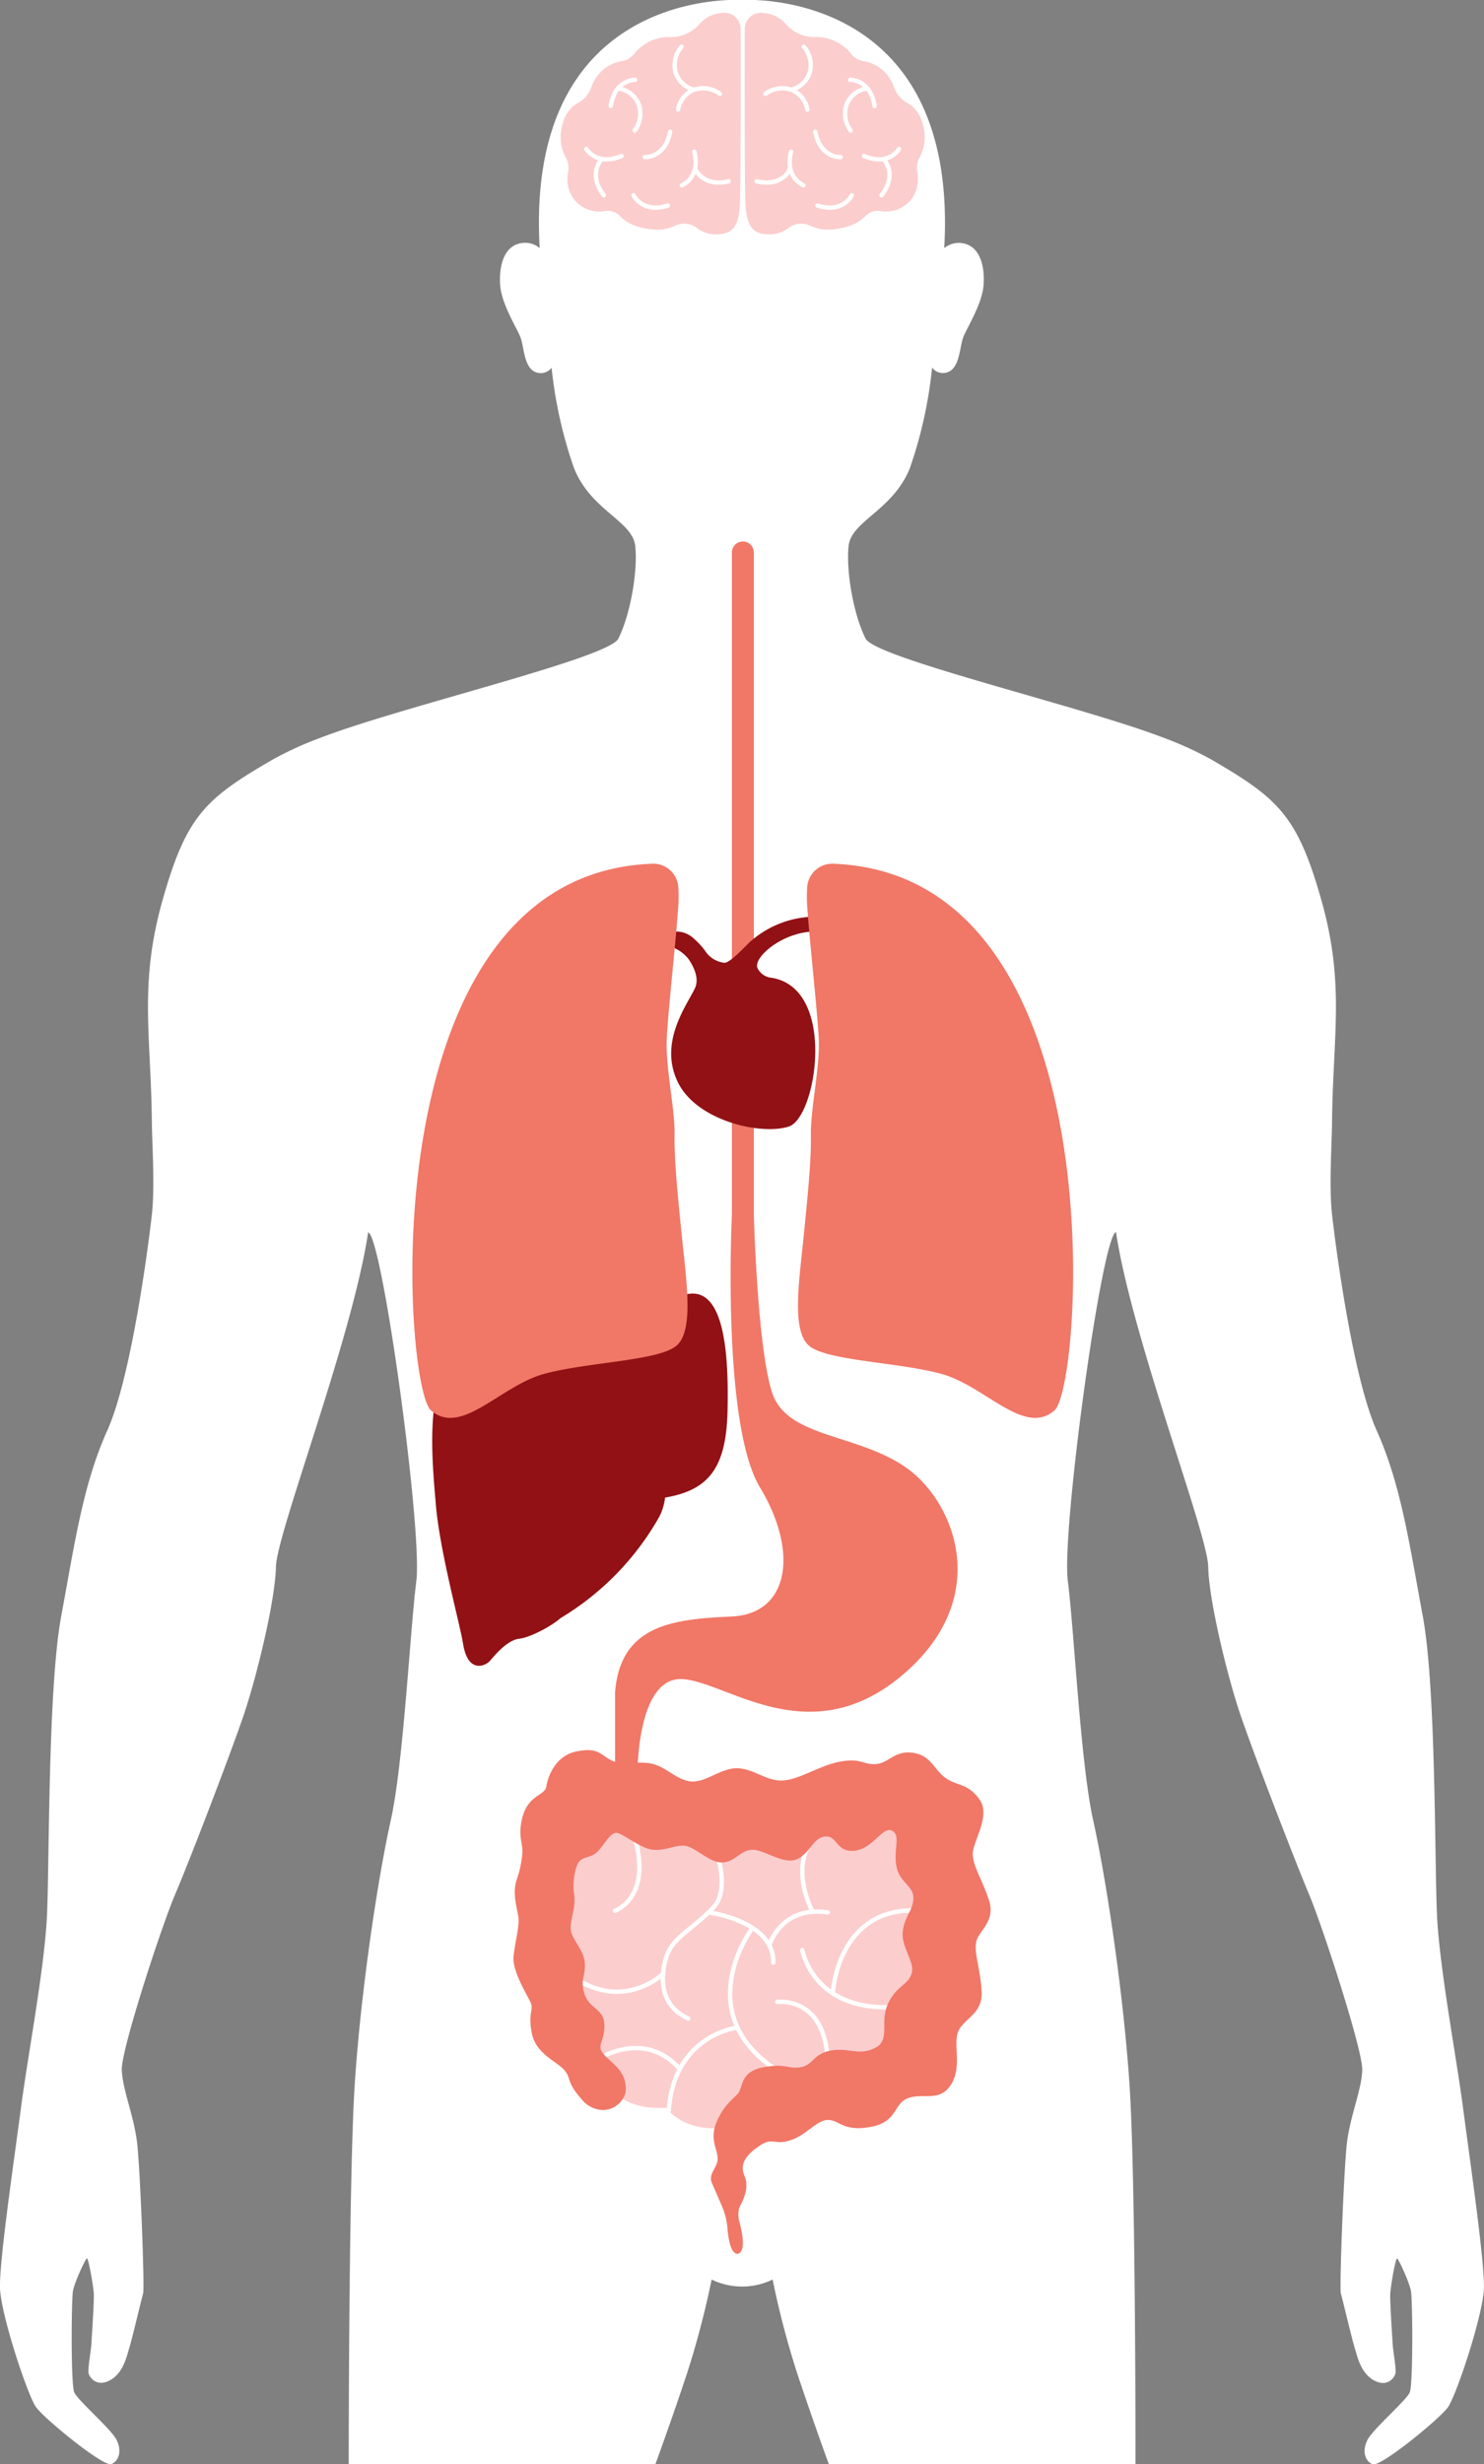
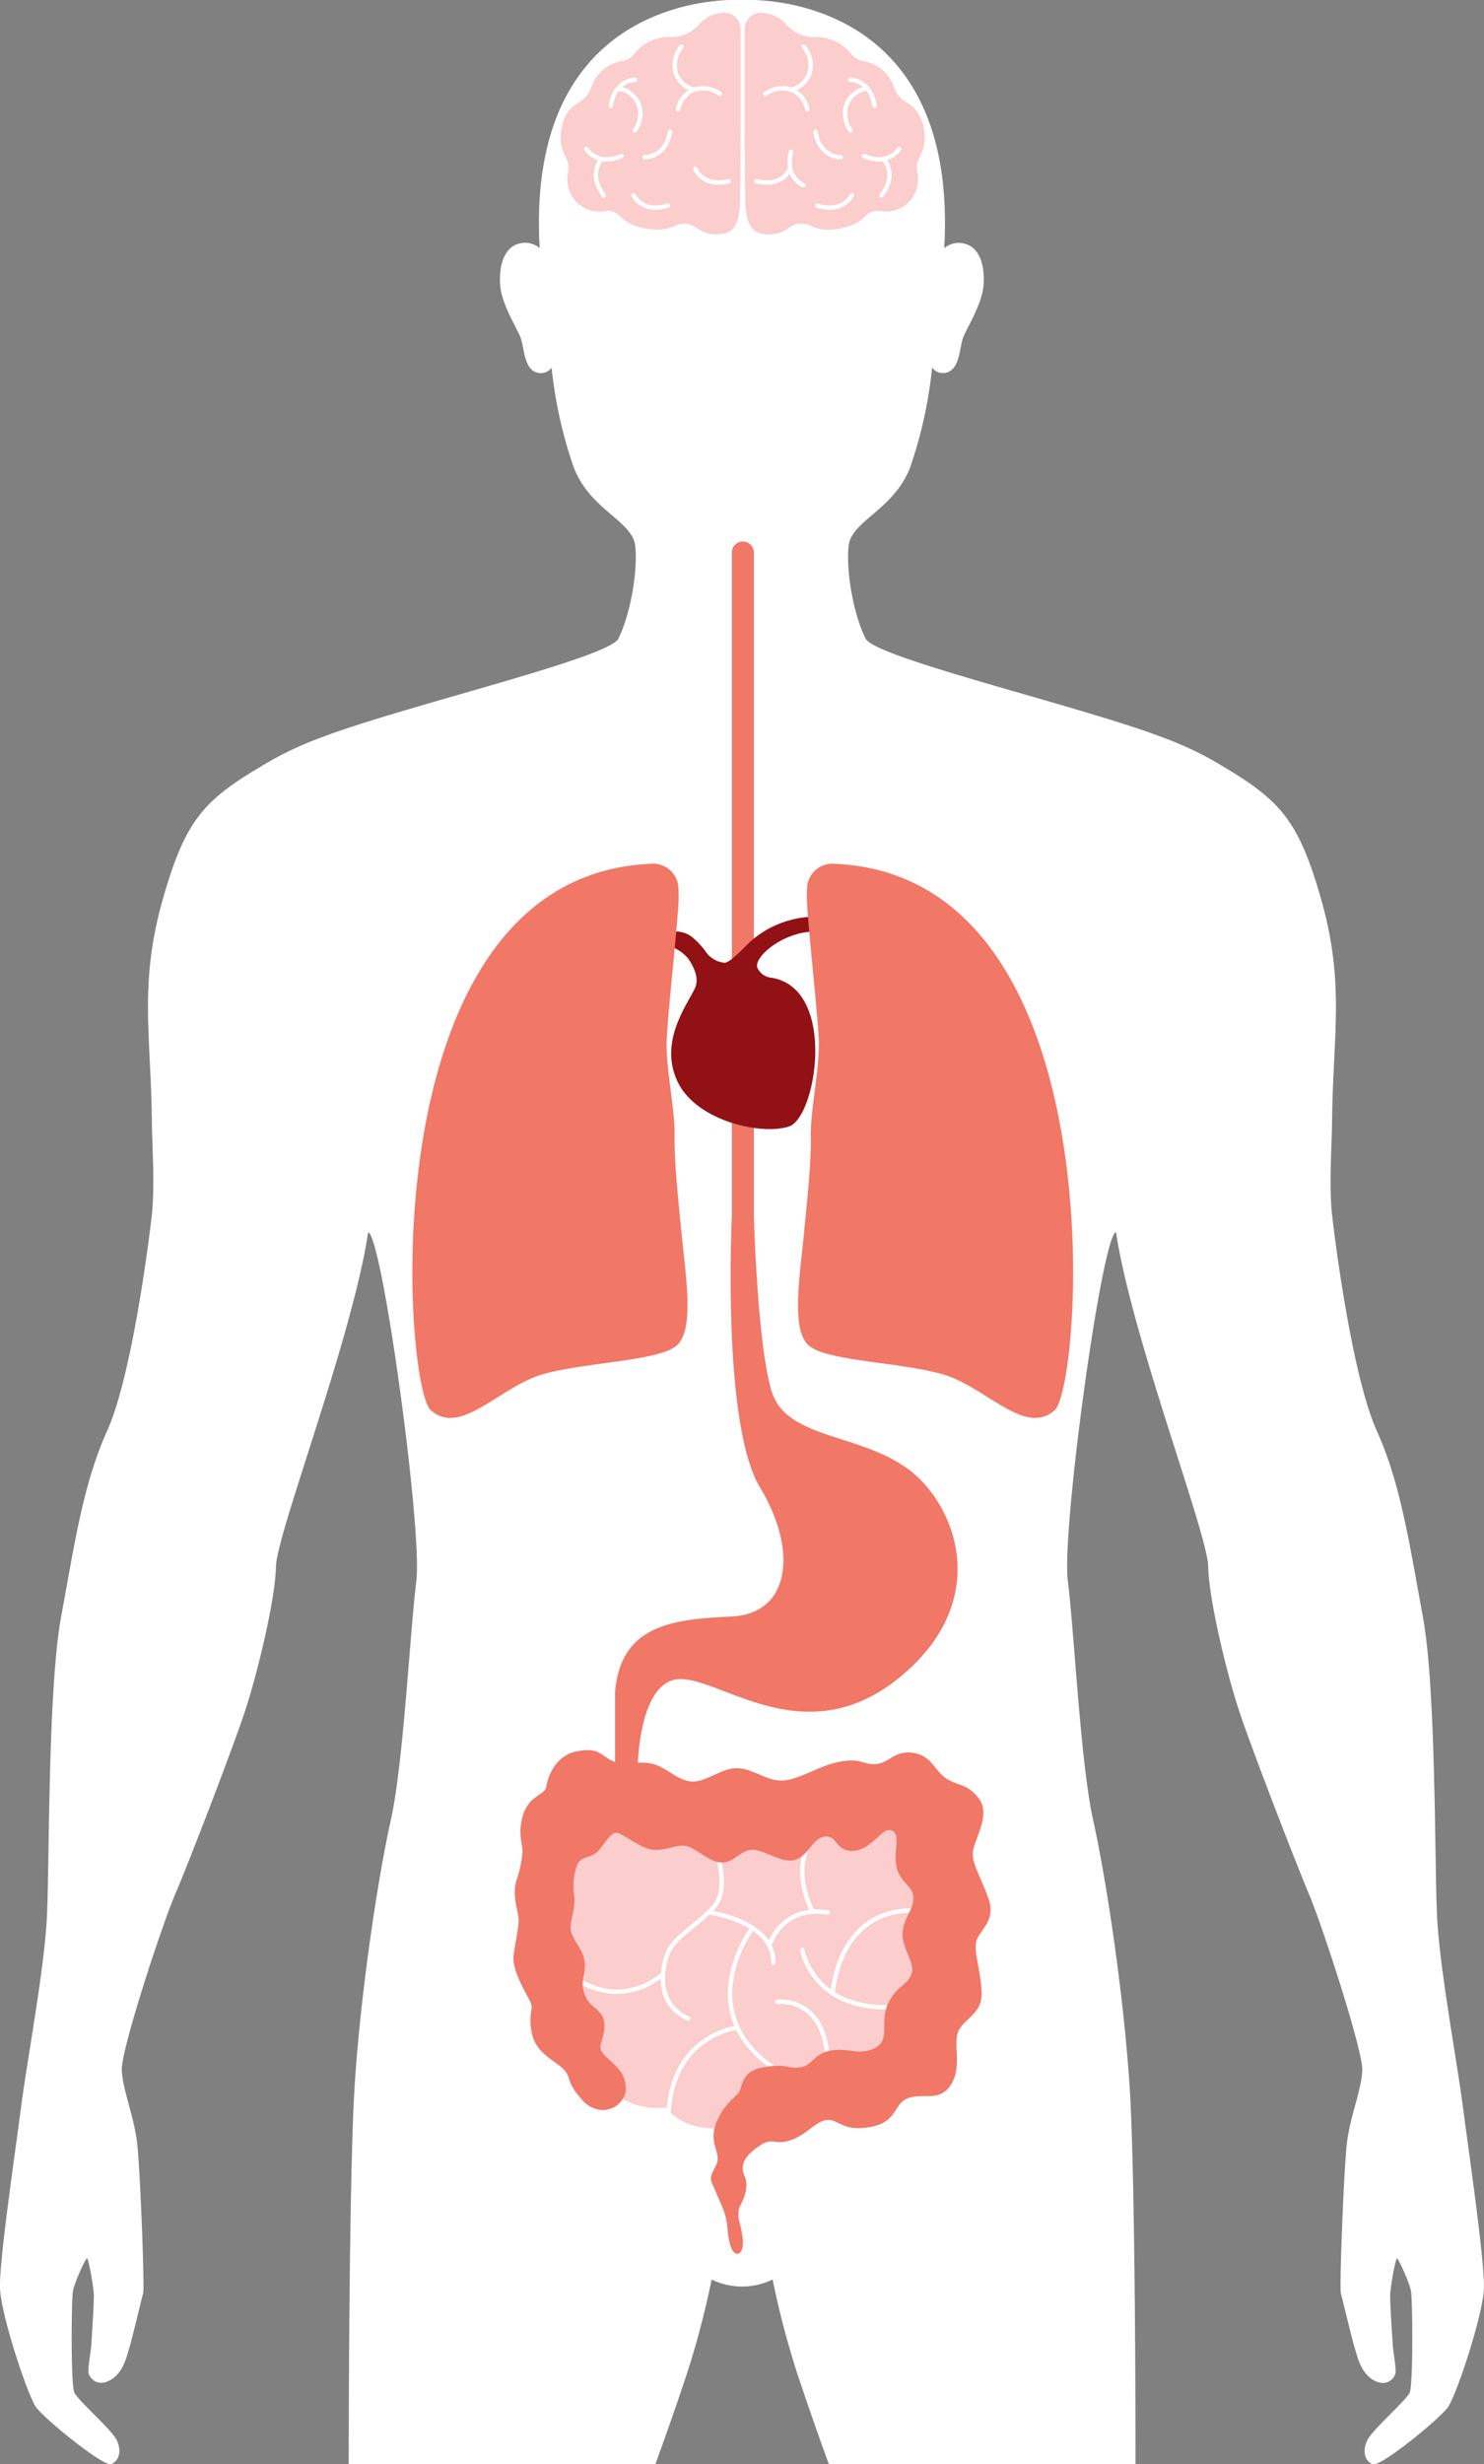
<svg xmlns="http://www.w3.org/2000/svg" id="圖層_1" data-name="圖層 1" viewBox="0 0 330.11 547.78">
  <rect x="0" y="0" width="330.11" height="547.78" fill="#808080" stroke="none" />
  <defs>
    <style>.cls-1{fill:#fff;}.cls-2{fill:#f17767;}.cls-3{fill:#921115;}.cls-4{fill:#fccdcd;}.cls-5{fill:none;stroke:#fff;stroke-linecap:round;stroke-miterlimit:10;stroke-width:0.97px;}</style>
  </defs>
  <title>人體地圖</title>
  <path class="cls-1" d="M325.44,468.5c-1.49-11.38-5.22-30.95-5.78-42.7s-.19-50.53-3.17-66.56S311.64,330,306.24,318s-9.23-41.67-9.93-48-.06-15.26,0-20.69c.19-19.26,2.91-30.6-2.41-49.34s-9.62-22.54-24.58-31.21a78,78,0,0,0-10.78-4.88c-18.37-7-63.78-17.58-66-21.94-2.69-5.37-4.34-14.87-3.78-20.52s9.82-7.88,13.63-17.34a97.6,97.6,0,0,0,4.95-22.37,3,3,0,0,0,3.12,1.13c3.13-.71,2.95-5.79,3.86-8s4.16-7.31,4.47-11.48S218,55,214.56,54.16a5.05,5.05,0,0,0-4.52,1C213.4-3.18,165.05,0,165.05,0s-48.34-3.21-45,55.14a5.07,5.07,0,0,0-4.53-1c-3.46.81-4.56,5.08-4.26,9.24s3.55,9.25,4.47,11.48.72,7.31,3.86,8a3,3,0,0,0,3.11-1.13,98,98,0,0,0,5,22.37c3.81,9.46,13.06,11.68,13.62,17.34s-1.09,15.15-3.77,20.52c-2.18,4.36-47.59,14.92-66,21.94a78,78,0,0,0-10.78,4.88c-15,8.67-19.27,12.47-24.58,31.21s-2.6,30.08-2.41,49.34c.06,5.43.7,14.4,0,20.69s-4.52,36-9.93,48S16.6,343.2,13.62,359.24,11,414.05,10.45,425.8s-4.29,31.32-5.78,42.7S-.18,502.62,0,508.58s6.15,23.87,8,26.48,15.11,13.42,16.79,12.68,2.35-2.89,1.16-5.34-8.67-8.81-9.44-10.63-.63-20.55-.28-22.51S19,502.13,19.33,502s1.47,6.22,1.54,8-.49,10.14-.56,11.26-.77,5.17-.63,6.15,1.75,3.35,4.82,1.68,3.78-5.74,4.27-7.21,2.72-10.9,3.07-12.09-.63-27.13-1.32-33.28-3.29-12-3.43-16.43S35.9,428.22,39,421s12.58-31.88,15.38-40.27,6.85-25,7-32.45,17-50.88,20.51-74.34c3.1.56,12.13,66.35,10.72,77.51S89.75,392,86.92,404.67s-6.64,37.72-8,58.49-1.35,84.62-1.35,84.62h68.21s3.36-9.1,7-20.07a194.79,194.79,0,0,0,5.52-21l.2.1a15.56,15.56,0,0,0,13.17,0l.2-.1a193.43,193.43,0,0,0,5.51,21c3.67,11,7,20.07,7,20.07h68.21s.06-63.85-1.35-84.62-5.23-45.78-8.06-58.49-4.23-42.11-5.65-53.27,7.61-76.95,10.72-77.51c3.54,23.46,20.37,66.93,20.51,74.34s4.19,24.06,7,32.45,12.31,33,15.38,40.27,12,34.75,11.89,39.16-2.73,10.27-3.43,16.43-1.68,32.09-1.33,33.28,2.59,10.63,3.08,12.09,1.19,5.53,4.27,7.21,4.68-.7,4.82-1.68-.56-5-.63-6.15-.63-9.44-.56-11.26,1.19-8.18,1.54-8,2.73,5.31,3.08,7.27.49,20.7-.28,22.51-8.25,8.18-9.44,10.63-.52,4.59,1.16,5.34,14.92-10.07,16.78-12.68,7.83-20.51,8-26.48S326.93,479.87,325.44,468.5Z" />
-   <path class="cls-2" d="M201.57,326.24c-10.95-7.69-26.63-6.5-29.88-16.86s-4-39.34-4-39.34V122.81a2.44,2.44,0,0,0-2.44-2.44h0a2.44,2.44,0,0,0-2.44,2.44V270s-2.33,46.44,6.25,60.64,6.61,28.1-6.31,28.69-24.75,1.78-25.93,16.86v17.46h5s0-20.71,9.77-20.41,28.1,16.56,48.8-.6S212.51,333.93,201.57,326.24Z" />
+   <path class="cls-2" d="M201.57,326.24c-10.95-7.69-26.63-6.5-29.88-16.86s-4-39.34-4-39.34V122.81a2.44,2.44,0,0,0-2.44-2.44a2.44,2.44,0,0,0-2.44,2.44V270s-2.33,46.44,6.25,60.64,6.61,28.1-6.31,28.69-24.75,1.78-25.93,16.86v17.46h5s0-20.71,9.77-20.41,28.1,16.56,48.8-.6S212.51,333.93,201.57,326.24Z" />
  <path class="cls-3" d="M171.59,217.34a3.81,3.81,0,0,1-3.09-2.16c-1-2.22,5.22-7.84,12.44-8.12l-.29-3.28a22.09,22.09,0,0,0-13.71,5.49c-.95.84-4.47,4.75-5.77,4.75a5.86,5.86,0,0,1-4.34-2.69,18,18,0,0,0-2-2.26c-.11-.1-.25-.21-.37-.33l-.06-.06-.49-.42a.71.71,0,0,0-.13-.09,5.63,5.63,0,0,0-3.28-1.1l-1.13-.07v3.49a8.32,8.32,0,0,1,3.83,2.75c1.22,1.83,2.39,4.35,1.36,6.48-1.84,3.85-8,11.91-3.85,20.69s18.62,12,24.78,10S186.26,219.66,171.59,217.34Z" />
-   <path class="cls-3" d="M150.7,288.42c-1.32.63-5.69,2.26-6.85,1.91a1,1,0,0,1-.2-.07,4,4,0,0,1-2.42-3.11c-.18-1-.37-2.47-.5-4.24,0,0-.93-1.69-7.08-.18,0,0,.07,5.59-2.88,6.74h0c-11.61,7.23-22.75-5.12-31.35,12.87-4.52,9.48-3.31,22.09-2.48,32,.89,10.59,5.35,26.53,6.07,31.07,1.08,6.71,5,4.92,6,3.76s3.78-4.58,6.45-4.89,7.48-3,9.23-4.59h0a61.57,61.57,0,0,0,22-22.59,12.48,12.48,0,0,0,1.25-4.2c9.61-1.64,13.61-6.45,13.9-19.3C162.07,302.4,161.65,283.22,150.7,288.42Z" />
  <path class="cls-2" d="M145.1,192a5.58,5.58,0,0,1,5.77,5,28.87,28.87,0,0,1,0,4.58c-.56,8.09-2.22,22.85-2.55,29.17s1.82,15.64,1.74,21.41.59,12.42,1.59,22.4,2.77,21.08-1.11,24.52-19.75,3.66-29.51,6.32-18.43,14-25.18,8.1C89.61,308.05,81.67,194.36,145.1,192Z" />
  <path class="cls-2" d="M185.34,192a5.59,5.59,0,0,0-5.77,5,31.49,31.49,0,0,0,0,4.58c.56,8.09,2.22,22.85,2.55,29.17s-1.82,15.64-1.74,21.41-.59,12.42-1.58,22.4-2.78,21.08,1.1,24.52,19.75,3.66,29.51,6.32,18.43,14,25.18,8.1C240.83,308.05,248.77,194.36,185.34,192Z" />
  <path class="cls-4" d="M135.64,464.23s3.7,5,12.57,4.29c0,0,3.85,5.92,14,4.29l23.81-7.39,13.61-6.36s8-11.54,8.58-14.79,2.51-28,1.48-33.13,3-10.95-10.21-11.54-37.56.59-44.22,1.18S137,399,132.09,403.15s-10.35,14.35-10.5,26.47S130,458.46,135.64,464.23Z" />
  <path class="cls-5" d="M158.71,409.66s4.14,9.91,0,14.34-9,6.66-10.35,10.65c0,0-4,10.06,4.73,14.05" />
  <path class="cls-5" d="M157.61,425.11s14.56,1.83,14.41,11.16" />
  <path class="cls-5" d="M147.49,438.8s-9.26,8.86-20.87,0" />
  <path class="cls-5" d="M171.13,432.44s2.52-8.88,13-7.33" />
  <path class="cls-5" d="M167.28,428.68s-14.08,18.83,5.63,31.56" />
  <path class="cls-5" d="M180.75,424.93s-6.95-12.61,3.4-19.27" />
  <path class="cls-5" d="M178.47,433.47s2.43,14.35,21.8,12.57" />
  <path class="cls-5" d="M164.06,450.7s-14.15,1.58-15.3,18.5" />
  <path class="cls-5" d="M185.24,443.09s1-19.83,19.77-18.35" />
  <path class="cls-5" d="M172.91,445s11-1.49,11.24,14" />
-   <path class="cls-5" d="M134.61,456.91s9.39-5.24,16.6,3" />
-   <path class="cls-5" d="M136.79,424.74s8.91-3,3.92-17.85" />
  <path class="cls-2" d="M217.13,431.77c.45-2.59,4.51-4.59,2.81-9.54s-3.47-7.32-3.55-10.06,4.14-8.5,1.48-12.2-5-2.88-7.61-4.81-3.18-5-7.25-5.54-5.25,2.29-8.14,2.51-3.1-1.33-7.69-.59-8.94,3.85-12.72,4.22-6.43-2.44-10.2-2.69-7.32,3.35-10.72,2.91-5.7-3.7-9.39-4.07-5.92.59-8.29-.67-2.88-2.88-7.61-1.92-6.36,5.55-6.73,7.84-5,1.63-5.72,9.17c-.21,2.25.47,4,.42,5.29a23.52,23.52,0,0,1-1.29,6.23c-1.15,3.51.47,7.3.43,8.95,0,2.1-.67,4.49-1.11,7.87s3,8.71,3.77,10.43-.61,2.22.28,6.82,5.38,6.21,7.15,8.15.28,2.44,4,6.66a6.32,6.32,0,0,0,4.42,2.29,5.21,5.21,0,0,0,5.23-3.72,2.07,2.07,0,0,0,.08-.37c.29-4.25-2.46-5.8-4.62-8s-.17-2.66-.12-6.54-3.05-3.61-4.32-6.88.28-4.49-.06-7.38-2.94-5.15-3.1-7.21.83-4,.83-6.43c0-.43,0-1-.11-1.58a14,14,0,0,1,.44-5.55c.08-.27.18-.54.28-.8.83-2.11,3-1.33,4.6-3.05s2.4-3.55,3.74-4.05,5.41,3.44,8.52,3.72,5.38-1.39,7.6-.78,5.27,3.83,8,3.6,3.8-2.66,6.39-2.82,6.87,3.32,9.86,2.16,3.67-4.83,6.44-5.1,2.38,3.55,6.49,3.16,6.26-5.44,8.32-4.49.44,3.93,1,7.7,3.82,4.5,3.82,7.27-2.05,4.16-2.38,7.6,2.88,6.82,1.94,9.37-3.44,2.61-5.27,6.71.72,7.93-2.88,9.71-5.77-.17-9.77.55-3.93,3.33-6.87,3.72-3-.94-8.16,0-4.49,4.38-5.54,5.71-3.05,2.39-4.77,6.27.05,6,.16,8.15-2.21,3.49-1.27,5.6c.57,1.28,1.57,3.59,2.36,5.47a15.17,15.17,0,0,1,1.11,4.84,19.13,19.13,0,0,0,.52,3.17c.78,3,2.5,2.77,2.83.67s-.83-5.94-.83-5.94a6.66,6.66,0,0,1,.09-2.75c.4-.84,2.44-4.22,1.18-7s.51-4.87,3.41-6.8,3.18,0,6.8-1.18,5.84-4.51,8.36-4.51,3.32,2.66,9.46,1.55,5-5.25,8.43-6.43,6.95,1,9.47-3,.37-9,1.62-11.84,5.4-3.84,5.18-8.72S216.69,434.36,217.13,431.77Z" />
  <path class="cls-4" d="M149.25,8.24a9.94,9.94,0,0,0-8.2,3.76,4.25,4.25,0,0,1-2.73,1.59,8.57,8.57,0,0,0-6.75,5.76,6.46,6.46,0,0,1-2.88,3.47c-1.46.78-3.24,2.44-3.81,5.93a9.35,9.35,0,0,0,.94,6.19,4.69,4.69,0,0,1,.58,3.14,7.74,7.74,0,0,0,1,5.83,7.14,7.14,0,0,0,7.18,3A3.81,3.81,0,0,1,137.88,48c1.11,1.21,3.3,2.68,7.45,3a9.07,9.07,0,0,0,4.79-.81,4.65,4.65,0,0,1,4.84.45,6.93,6.93,0,0,0,4.29,1.46c3.55,0,5.05-1.55,5.32-6.43.23-4,.2-30.23.18-39.31a3.6,3.6,0,0,0-4.23-3.47,7.36,7.36,0,0,0-5,2.53A8.22,8.22,0,0,1,149.25,8.24Z" />
  <path class="cls-5" d="M141.3,17.73s-4.54-.1-5.44,5.84" />
  <path class="cls-5" d="M140.92,43.4s1.92,4.11,7.65,2.29" />
  <path class="cls-5" d="M133.82,35.43s-3.18,3.22.51,8" />
-   <path class="cls-5" d="M151.67,41.2s4.23-1.64,2.78-7.48" />
  <path class="cls-5" d="M143.42,34.93s4.53.27,5.65-5.64" />
  <path class="cls-5" d="M130.42,33.1s2.29,3.92,7.83,1.58" />
  <path class="cls-5" d="M154.62,37.47s1.62,4.23,7.47,2.83" />
  <path class="cls-5" d="M150.83,24.35A5.79,5.79,0,0,1,154.26,20a6.28,6.28,0,0,1,5.89.87" />
  <path class="cls-5" d="M154.31,19.93a5.79,5.79,0,0,1-4-3.74,6.31,6.31,0,0,1,1.3-5.82" />
  <path class="cls-5" d="M137.74,19.69a5.78,5.78,0,0,1,4.31,3.42,6.27,6.27,0,0,1-.86,5.9" />
  <path class="cls-4" d="M181.16,8.24a9.93,9.93,0,0,1,8.2,3.76,4.25,4.25,0,0,0,2.73,1.59,8.57,8.57,0,0,1,6.75,5.76,6.5,6.5,0,0,0,2.88,3.47c1.46.78,3.24,2.44,3.81,5.93a9.35,9.35,0,0,1-.94,6.19,4.69,4.69,0,0,0-.58,3.14,7.74,7.74,0,0,1-1,5.83,7.14,7.14,0,0,1-7.18,3A3.82,3.82,0,0,0,192.53,48c-1.11,1.21-3.3,2.68-7.45,3a9.07,9.07,0,0,1-4.79-.81,4.65,4.65,0,0,0-4.84.45,6.93,6.93,0,0,1-4.29,1.46c-3.55,0-5-1.55-5.32-6.43-.23-4-.2-30.23-.18-39.31a3.6,3.6,0,0,1,4.23-3.47,7.36,7.36,0,0,1,5,2.53A8.22,8.22,0,0,0,181.16,8.24Z" />
  <path class="cls-5" d="M189.11,17.73s4.54-.1,5.44,5.84" />
  <path class="cls-5" d="M189.49,43.4s-1.92,4.11-7.65,2.29" />
  <path class="cls-5" d="M196.59,35.43s3.18,3.22-.51,8" />
  <path class="cls-5" d="M178.74,41.2s-4.22-1.64-2.78-7.48" />
  <path class="cls-5" d="M187,34.93s-4.53.27-5.64-5.64" />
  <path class="cls-5" d="M200,33.1s-2.29,3.92-7.82,1.58" />
  <path class="cls-5" d="M175.79,37.47s-1.62,4.23-7.47,2.83" />
  <path class="cls-5" d="M179.58,24.35A5.8,5.8,0,0,0,176.16,20a6.3,6.3,0,0,0-5.9.87" />
  <path class="cls-5" d="M176.1,19.93a5.79,5.79,0,0,0,4-3.74,6.31,6.31,0,0,0-1.3-5.82" />
  <path class="cls-5" d="M192.67,19.69a5.78,5.78,0,0,0-4.31,3.42,6.27,6.27,0,0,0,.86,5.9" />
</svg>